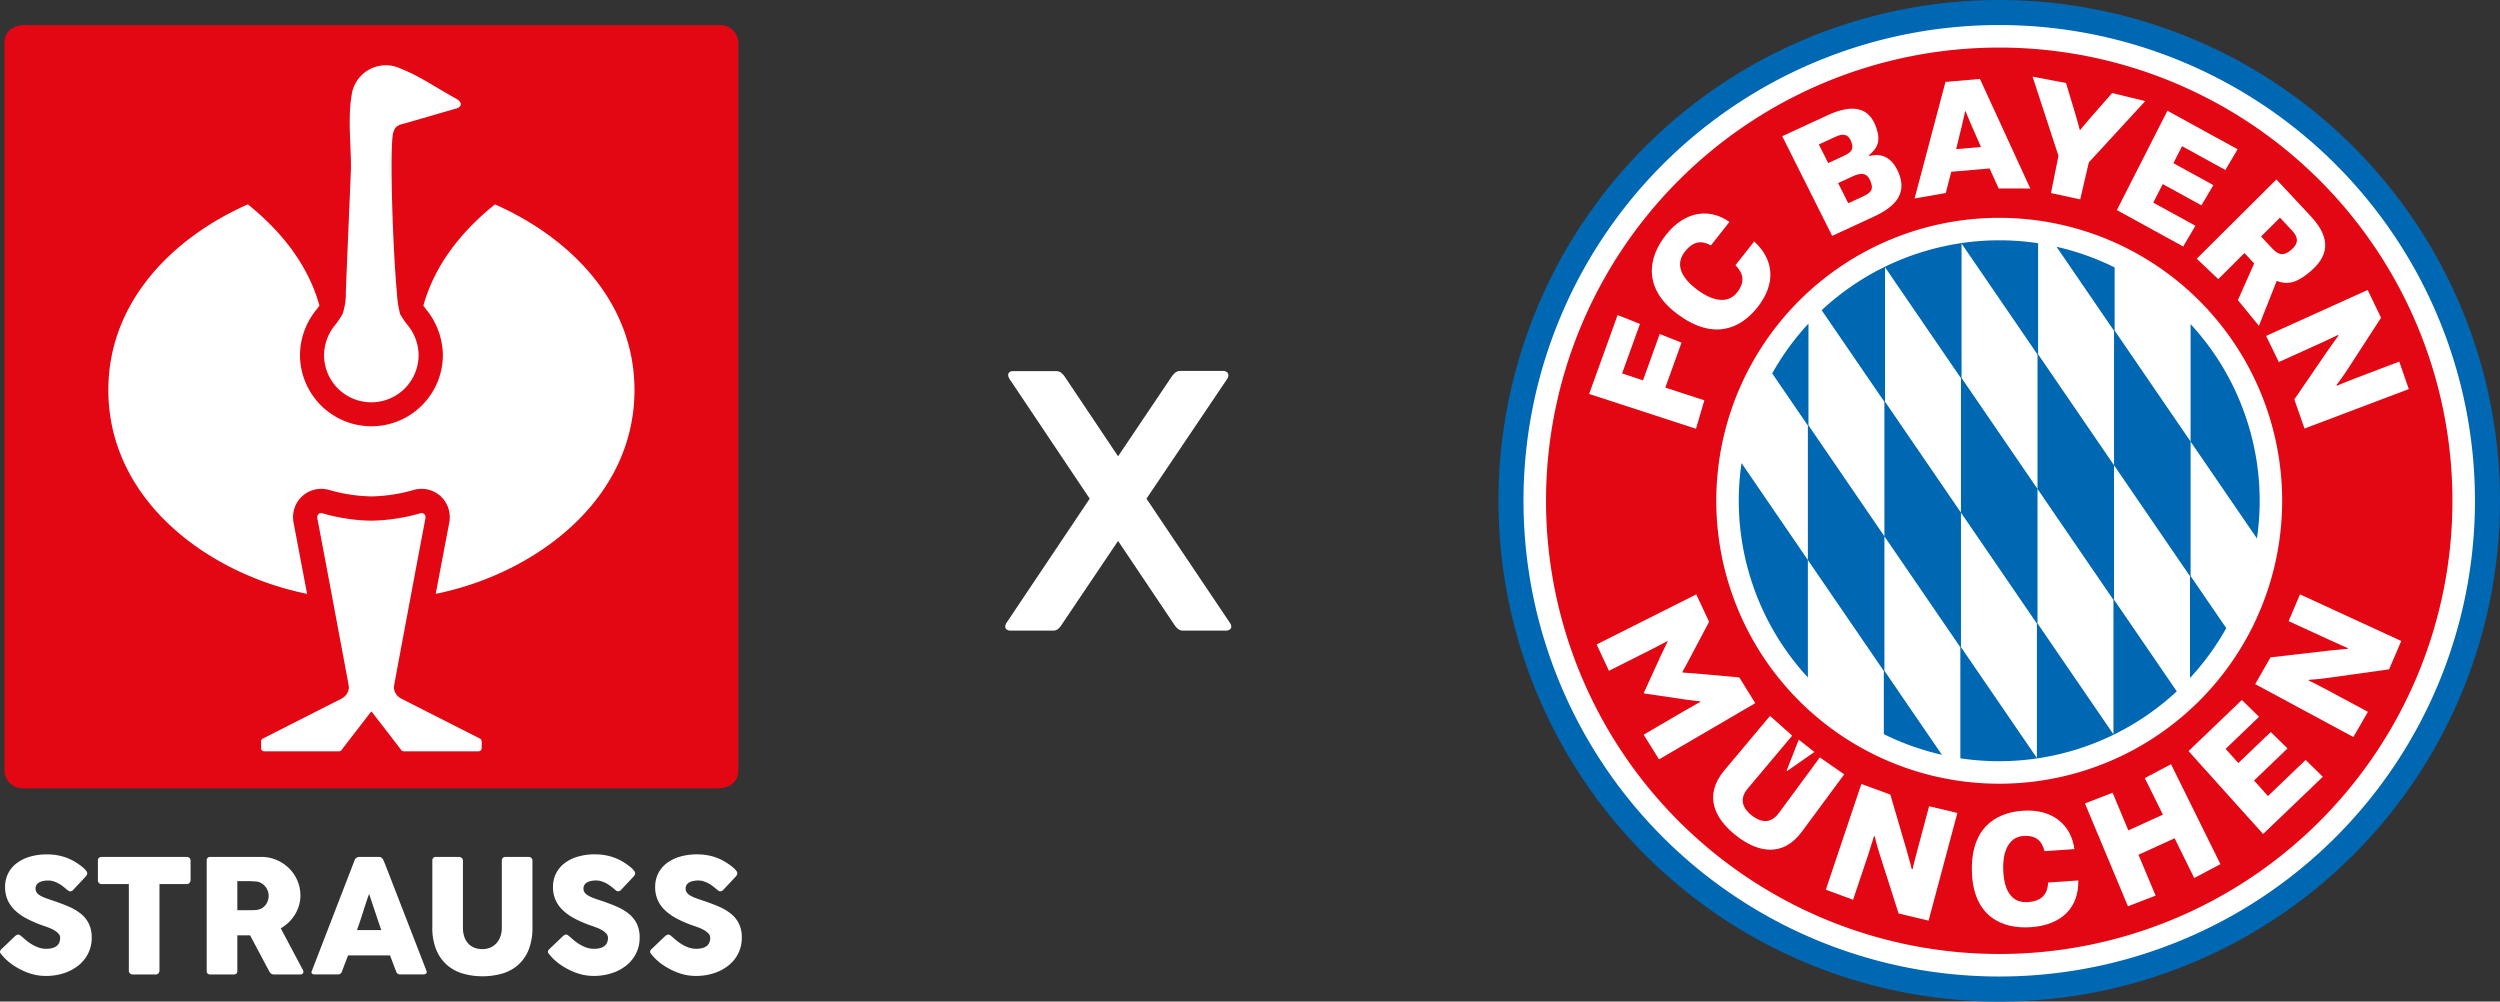
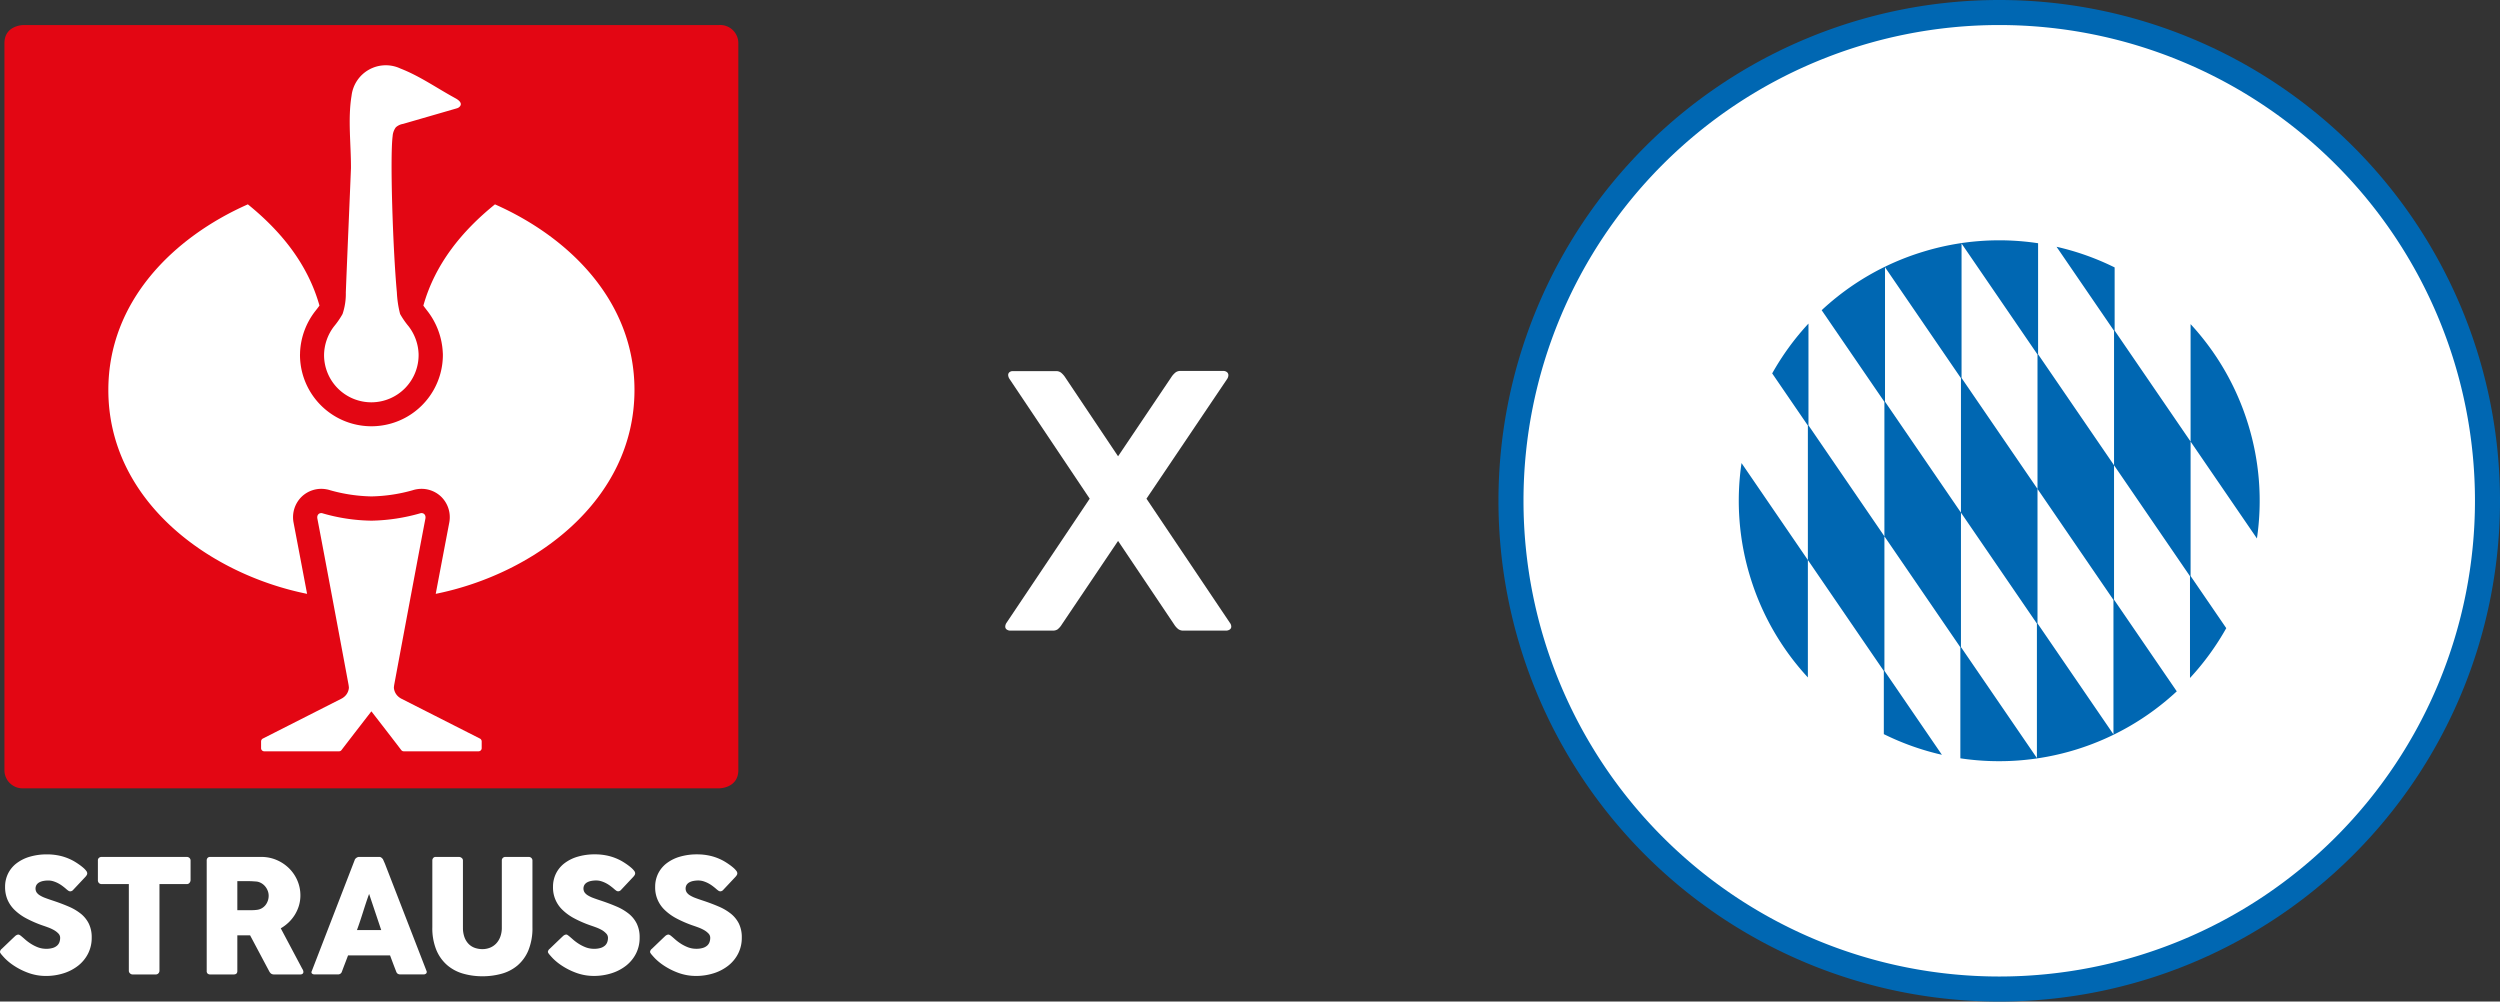
<svg xmlns="http://www.w3.org/2000/svg" id="strauss_X_fc_bayern" data-name="strauss X fc bayern" width="556.819" height="223.073" viewBox="0 0 556.819 223.073">
  <rect x="0" y="0" width="556.819" height="223.073" fill="#333333" stroke="none" />
  <defs>
    <clipPath id="clip-path">
      <rect id="Rechteck_508" data-name="Rechteck 508" width="116.023" height="116.026" fill="none" />
    </clipPath>
  </defs>
  <path id="Pfad_1279" data-name="Pfad 1279" d="M246.188,0A111.536,111.536,0,1,0,357.725,111.536,111.537,111.537,0,0,0,246.188,0Z" transform="translate(199.095)" fill="#0067b2" />
  <path id="Pfad_1280" data-name="Pfad 1280" d="M242.861,2.25A105.959,105.959,0,1,0,348.821,108.209,105.96,105.96,0,0,0,242.861,2.25Z" transform="translate(202.422 3.327)" fill="#fff" />
-   <path id="Pfad_1281" data-name="Pfad 1281" d="M239.867,4.275a100.94,100.94,0,1,0,100.94,100.94A100.941,100.941,0,0,0,239.867,4.275Zm0,163.958a63.018,63.018,0,1,1,63.018-63.018,63.016,63.016,0,0,1-63.018,63.018Z" transform="translate(205.416 6.321)" fill="#e30613" />
  <g id="Gruppe_1158" data-name="Gruppe 1158" transform="translate(387.272 53.523)" clip-path="url(#clip-path)">
    <path id="Pfad_1282" data-name="Pfad 1282" d="M158.852,96.754a57.751,57.751,0,0,0,12.786,22.2V92.8L156.861,71.209a57.778,57.778,0,0,0,1.991,25.545m29.835,20.715V87.522L171.771,62.809V40.139a58.162,58.162,0,0,0-8.081,11.1l7.948,11.611V92.8l16.916,24.712v14.071a58.232,58.232,0,0,0,12.937,4.6l-12.805-18.708Zm17.047-35.224,16.916,24.712v29.949l-16.916-24.713V82.246L188.818,57.533V27.585L205.734,52.3V82.246Zm17.049-5.276L205.867,52.257V22.309l16.916,24.713V76.969L239.7,101.683V131.63l-16.916-24.713V76.969ZM197.112,24.2a57.767,57.767,0,0,0-22.4,12.962l13.972,20.41V87.522L205.6,112.234v24.734a58.115,58.115,0,0,0,48.2-14.917l-13.971-20.411V71.693L222.914,46.981V22.246a57.768,57.768,0,0,0-25.8,1.955m59.767,72.164V66.417L239.963,41.7V27.634a58.182,58.182,0,0,0-12.938-4.6L239.83,41.746V71.694l16.916,24.713v22.669a58.166,58.166,0,0,0,8.079-11.1l-7.947-11.612ZM269.665,62.46a57.779,57.779,0,0,0-12.786-22.2V66.417L271.656,88a57.762,57.762,0,0,0-1.991-25.545" transform="translate(-156.247 -21.594)" fill="#0067b2" />
  </g>
  <path id="Pfad_1283" data-name="Pfad 1283" d="M165.66,53.412l2.864,6.1-4.658,8.806c-.7,1.309-1.308,2.382-1.308,2.382l.062.114s1.23.075,2.71.2l9.922.895,3.553,5.725L157.368,90.159l-3.428-5.5,8.971-5.239c2.092-1.21,3.671-2.067,3.671-2.067l-.062-.115s-1.084-.081-3.345-.413L154.04,75.47l-.062-.115,3.838-8.4c.953-2.078,1.476-3.03,1.476-3.03l-.063-.115s-1.578.857-3.733,1.952l-9.282,4.666-2.739-5.869Z" transform="translate(212.141 78.974)" fill="#fff" />
-   <path id="Pfad_1284" data-name="Pfad 1284" d="M166.614,64.333l4.941,4.39-9.924,11.809c-1.628,1.961-1.546,4.022.918,5.961s4.486,1.537,6.011-.5l9.154-12.415,5.426,3.774-9.4,12.723c-4.307,5.838-9.886,4.687-14.711.888S151.781,82,156.448,76.449l10.166-12.117Zm9.886,8.035-6.1,4.261-.1-.081,2.712-6.928Z" transform="translate(227.618 95.121)" fill="#fff" />
  <path id="Pfad_1285" data-name="Pfad 1285" d="M171.985,70.451l6.454,2.355,3.646,12.457c.791,2.694,1.111,4.122,1.111,4.122l.188.056s.422-1.851,1.038-4.121l2.647-9.912,6.3,1.491-6.414,23.99-6.68-1.6-4.159-13.022c-.807-2.528-1.142-4.13-1.142-4.13l-.188-.057s-.553,1.948-1.257,4.055l-3.385,10.1-6.078-2.242,7.914-23.538Z" transform="translate(242.593 104.167)" fill="#fff" />
  <path id="Pfad_1286" data-name="Pfad 1286" d="M200.9,88.408c.137,5.884-3.551,9.931-10.589,10.409-6.583.446-12.745-2.541-13.1-12.142-.365-9.732,5.019-13.37,11.342-13.8,6.844-.463,10.8,3.36,11.482,8.553l-6.648.45c-.611-2.25-1.814-3.577-4.747-3.378-2.737.186-4.662,2.706-4.454,7.7.223,5.223,2.389,7.237,5.453,7.03s4.4-1.674,4.549-4.368l6.714-.455Z" transform="translate(261.995 107.696)" fill="#fff" />
  <path id="Pfad_1287" data-name="Pfad 1287" d="M187.353,77.408l6.167-2.379,3.5,8.384,7.7-3.508-4.033-8.14,5.841-3.092L217.53,90.932l-5.841,3.093-4.358-8.854-8.054,3.671,3.823,9.1-6.166,2.379-9.567-22.881-.014-.03Z" transform="translate(277.018 101.536)" fill="#fff" />
  <path id="Pfad_1288" data-name="Pfad 1288" d="M196.661,74.289,208.548,62.9l3.824,3.755-7.452,7.141,2.843,3.156,7.216-6.915,3.734,3.66-7.453,7.141,3.092,3.462,8.4-8.046,3.824,3.755-13.3,12.746-16.61-18.466Z" transform="translate(290.78 93.002)" fill="#fff" />
-   <path id="Pfad_1289" data-name="Pfad 1289" d="M202.654,73.4l3.411-5.963,12.9-1.489c2.79-.324,4.25-.4,4.25-.4l.088-.175s-1.753-.729-3.887-1.72l-9.323-4.285,2.535-5.962L235.187,63.79,232.477,70.1,218.939,72c-2.629.368-4.264.428-4.264.428l-.088.175s1.827.875,3.785,1.924l9.382,5.044-3.237,5.612Z" transform="translate(299.641 78.974)" fill="#fff" />
  <path id="Pfad_1290" data-name="Pfad 1290" d="M149.141,28.313l4.982,1.971-3.979,11.027,4.652,1.54L158.52,32.53l4.859,1.927L159.766,44.47l8.7,2.827-1.87,6.338L142.8,45.882l6.34-17.57Z" transform="translate(211.144 41.863)" fill="#fff" />
  <path id="Pfad_1291" data-name="Pfad 1291" d="M171.233,25.418c4.292,3.891,5.034,9.221.742,14.654-3.927,4.971-9.972,7.354-17.79,1.552-7.716-5.722-6.7-12.491-2.607-17.667,4.332-5.484,9.858-5.946,14.146-2.891l-4.13,5.227c-2.017-1.135-3.908-1.006-5.791,1.377-1.9,2.409-1.467,5.334,2.714,8.47,4,2.995,7.127,2.884,8.868.68,1.863-2.357,1.5-4.268-.323-6.123l4.171-5.279Z" transform="translate(219.472 28.365)" fill="#fff" />
  <path id="Pfad_1292" data-name="Pfad 1292" d="M170.231,11.235c4.388-2.028,8.683-2.465,10.576,2.02,1.553,3.672.568,5.278-1.351,6.885l.068.148c2.046-.478,4.79-.379,6.535,3.708,2.1,4.931-1.116,7.784-5.5,9.811l-9.28,4.288-11.125-22.2,10.08-4.658Zm3.727,9c1.72-.795,2.212-1.6,1.518-3.256-.667-1.6-1.8-1.721-3.463-.954l-3.706,1.713,2.094,4.141,3.558-1.644Zm4.193,9.072c1.9-.877,2.417-1.621,1.613-3.516-.749-1.776-2.063-1.817-3.961-.94l-3.2,1.48,2.258,4.5,3.291-1.521Z" transform="translate(236.797 14.44)" fill="#fff" />
-   <path id="Pfad_1293" data-name="Pfad 1293" d="M197.819,31.5l-7.049-.017-2.022-4.448-8.526.733L178.989,32.5l-6.943,1.22,6.881-25.965,7.68-.66L197.819,31.5Zm-10.99-9.25-2.12-4.833c-.731-1.642-1.283-3.1-1.283-3.1l-.13.011S183,15.861,182.56,17.6L181.3,22.728l5.532-.476Z" transform="translate(254.385 10.488)" fill="#fff" />
  <path id="Pfad_1294" data-name="Pfad 1294" d="M188.413,24.517,182.648,6.889,190.095,8.3l2.254,7.474c.425,1.429.8,2.947.8,2.947l.128.028s.968-1.227,1.947-2.351l5.151-5.867,7.363,1.8L195.18,25.986l-1.922,8.239-6.512-1.413,1.667-8.294Z" transform="translate(270.061 10.186)" fill="#fff" />
  <path id="Pfad_1295" data-name="Pfad 1295" d="M201.481,9.95l15.631,8.582-2.721,4.616-9.647-5.3-1.929,3.785,8.9,4.888-2.658,4.5-8.616-4.731-2.117,4.128,9.39,5.156-2.721,4.616-14.771-8.111L201.481,9.95Z" transform="translate(281.261 14.712)" fill="#fff" />
-   <path id="Pfad_1296" data-name="Pfad 1296" d="M215.142,16.125l7.582,8.112c3.879,4.151,4.807,8.157.188,12.206-2.952,2.58-5.1,3.293-7.7,2.281l-3.965,10.009-4.682-5.727,3.627-8.172-2.163-2.314-5.834,5.81L197.4,33.778l17.741-17.653Zm-3.41,12.708,2.565,2.744c1.427,1.527,2.627,1.567,4.222.166,1.572-1.379,1.547-2.7.12-4.224l-2.7-2.887Z" transform="translate(291.875 23.842)" fill="#fff" />
  <path id="Pfad_1297" data-name="Pfad 1297" d="M212.19,56.921l-2.266-6.484,7.329-10.712c1.566-2.276,2.485-3.47,2.485-3.47l-.075-.181s-1.7.847-3.846,1.808l-9.346,4.231-2.84-5.823,22.624-10.233,2.989,6.184-7.441,11.466c-1.428,2.183-2.472,3.5-2.472,3.5l.075.181s1.857-.806,3.934-1.6l9.958-3.778,2.116,6.123L212.19,56.921Z" transform="translate(301.088 38.526)" fill="#fff" />
  <path id="Pfad_1298" data-name="Pfad 1298" d="M.4,168.2V6.3C.4,2.25,4.661,2.25,4.661,2.25H159.6A4.038,4.038,0,0,1,163.857,6.3V168.2c0,4.055-4.261,4.055-4.261,4.055H4.661A4.039,4.039,0,0,1,.4,168.2Z" transform="translate(0.589 3.326)" fill="#e30613" />
  <path id="Pfad_1299" data-name="Pfad 1299" d="M103.113,93.077a5.994,5.994,0,0,0,.362,2.214,4.184,4.184,0,0,0,.954,1.482,3.61,3.61,0,0,0,1.378.838,5.077,5.077,0,0,0,1.634.264,4.52,4.52,0,0,0,1.669-.308,3.879,3.879,0,0,0,1.378-.918,4.372,4.372,0,0,0,.936-1.508,5.741,5.741,0,0,0,.345-2.064V78.117a.761.761,0,0,1,.22-.547.78.78,0,0,1,.591-.229h5.147a.84.84,0,0,1,.634.238.756.756,0,0,1,.229.537V92.976a13.054,13.054,0,0,1-.908,5.182,8.9,8.9,0,0,1-2.441,3.376,9.346,9.346,0,0,1-3.552,1.833,15.921,15.921,0,0,1-4.239.555,15.551,15.551,0,0,1-4.248-.573,9.4,9.4,0,0,1-3.56-1.868A9.066,9.066,0,0,1,97.2,98.1a12.836,12.836,0,0,1-.908-5.12V78.116a.807.807,0,0,1,.2-.537.631.631,0,0,1,.5-.238h5.274a.927.927,0,0,1,.553.221.672.672,0,0,1,.29.556v14.96Zm-20.9-7.5q-.335.9-.679,1.939t-.678,2.1q-.335,1.057-.679,2.089t-.679,1.93h5.411l-2.7-8.055ZM79,78.028a.526.526,0,0,1,.115-.229,1.316,1.316,0,0,1,.537-.4.835.835,0,0,1,.3-.062h4.512a.75.75,0,0,1,.511.185,2.3,2.3,0,0,1,.317.326l.441,1,9.254,23.866a.519.519,0,0,1-.053.573.859.859,0,0,1-.67.22H89.206a1.105,1.105,0,0,1-.626-.15.965.965,0,0,1-.344-.5q-.353-.9-.688-1.789t-.669-1.789H77.52q-.335.9-.679,1.789t-.679,1.789a.882.882,0,0,1-.9.652h-5.2a.859.859,0,0,1-.555-.176.416.416,0,0,1-.079-.529L79,78.028ZM59.664,87.079a3.519,3.519,0,0,0,.176-1.1,3.057,3.057,0,0,0-.194-1.058,3.437,3.437,0,0,0-.546-.969,3.213,3.213,0,0,0-.846-.74,2.9,2.9,0,0,0-1.093-.388q-.494-.035-.926-.062t-.943-.027H52.86V89.2H56.1q.317,0,.564-.018t.546-.053a2.777,2.777,0,0,0,1.11-.362,2.887,2.887,0,0,0,.829-.723,3.192,3.192,0,0,0,.511-.969M46.039,78.152a.861.861,0,0,1,.194-.591.734.734,0,0,1,.582-.22H58.2a8.562,8.562,0,0,1,3.4.678,8.878,8.878,0,0,1,2.767,1.842,8.6,8.6,0,0,1,1.86,2.723,8.243,8.243,0,0,1,.679,3.322,7.885,7.885,0,0,1-.326,2.283,8.524,8.524,0,0,1-.908,2.027,8.617,8.617,0,0,1-1.384,1.71,9.061,9.061,0,0,1-1.754,1.313l4.53,8.532q.123.247.317.581a1.212,1.212,0,0,1,.194.582.524.524,0,0,1-.185.432.776.776,0,0,1-.5.15h-5.9a1.113,1.113,0,0,1-.6-.176,1.551,1.551,0,0,1-.4-.476c-.079-.138-4.283-8.055-4.283-8.055H52.86v7.949q0,.758-.811.758H46.815a.824.824,0,0,1-.564-.185.72.72,0,0,1-.212-.573V78.152ZM21.8,78.114a.714.714,0,0,1,.238-.562.859.859,0,0,1,.591-.211H41.6a.891.891,0,0,1,.564.193.789.789,0,0,1,.282.58V82.49a.99.99,0,0,1-.221.607.739.739,0,0,1-.626.29H35.517v19.3a.84.84,0,0,1-.229.574.765.765,0,0,1-.6.256H29.522a.828.828,0,0,1-.563-.238.764.764,0,0,1-.263-.591v-19.3H22.632a.819.819,0,0,1-.591-.228.884.884,0,0,1-.238-.668V78.114ZM4.389,94.738a.662.662,0,0,0-.335-.106,1.263,1.263,0,0,0-.7.357C3.042,95.274.405,97.8.405,97.8A1,1,0,0,0,0,98.477c0,.177.133.372.412.7.2.229.522.606.868.938a12.354,12.354,0,0,0,1.276,1.068A15.288,15.288,0,0,0,6.2,103.126a11.388,11.388,0,0,0,3.984.725,12.911,12.911,0,0,0,4.019-.608,10.172,10.172,0,0,0,3.252-1.719,8.043,8.043,0,0,0,2.177-2.688,7.72,7.72,0,0,0,.793-3.517,6.923,6.923,0,0,0-.643-3.12A6.637,6.637,0,0,0,18,89.988a11.622,11.622,0,0,0-2.723-1.6q-1.578-.678-3.446-1.3-.97-.317-1.7-.591A6.782,6.782,0,0,1,8.9,85.916a2.433,2.433,0,0,1-.74-.669,1.624,1.624,0,0,1-.018-1.692A1.712,1.712,0,0,1,8.76,83a3.057,3.057,0,0,1,.9-.308,5.875,5.875,0,0,1,1.093-.1,3.78,3.78,0,0,1,1.11.167,6.238,6.238,0,0,1,1.04.423,7.02,7.02,0,0,1,.926.573q.432.317.784.617l.159.141a5.634,5.634,0,0,0,.45.352.765.765,0,0,0,.449.141.863.863,0,0,0,.6-.3l2.7-2.873a2.7,2.7,0,0,0,.344-.441.817.817,0,0,0,.114-.423.973.973,0,0,0-.238-.546,4.461,4.461,0,0,0-.643-.67,11.9,11.9,0,0,0-.943-.731q-.538-.379-1.137-.732a11.728,11.728,0,0,0-2.9-1.155,12.878,12.878,0,0,0-3.076-.361,13.36,13.36,0,0,0-3.86.52,8.972,8.972,0,0,0-2.953,1.47,6.534,6.534,0,0,0-1.886,2.29,6.627,6.627,0,0,0-.661,2.976,7.185,7.185,0,0,0,.529,2.809,7.116,7.116,0,0,0,1.586,2.307,11.412,11.412,0,0,0,2.644,1.9,25.74,25.74,0,0,0,3.7,1.594q.476.159,1.128.4a8.675,8.675,0,0,1,1.252.572,4.287,4.287,0,0,1,1.013.766,1.373,1.373,0,0,1,.414.977,2.875,2.875,0,0,1-.15.934,1.9,1.9,0,0,1-.5.775,2.533,2.533,0,0,1-.961.537,4.825,4.825,0,0,1-1.507.2,5.16,5.16,0,0,1-1.851-.335,8.938,8.938,0,0,1-1.78-.934,10.319,10.319,0,0,1-1.066-.82q-.467-.414-.767-.661a3.32,3.32,0,0,0-.423-.317m144.782,0a.662.662,0,0,0-.335-.106,1.263,1.263,0,0,0-.7.357c-.311.284-2.947,2.816-2.947,2.816a1,1,0,0,0-.405.672c0,.177.133.372.412.7.2.229.522.606.868.938a12.353,12.353,0,0,0,1.276,1.068,15.287,15.287,0,0,0,3.649,1.945,11.388,11.388,0,0,0,3.984.725,12.911,12.911,0,0,0,4.019-.608,10.172,10.172,0,0,0,3.252-1.719,8.043,8.043,0,0,0,2.177-2.688,7.72,7.72,0,0,0,.793-3.517,6.923,6.923,0,0,0-.643-3.12,6.637,6.637,0,0,0-1.789-2.212,11.622,11.622,0,0,0-2.723-1.6q-1.577-.678-3.446-1.3-.97-.317-1.7-.591a6.782,6.782,0,0,1-1.225-.582,2.433,2.433,0,0,1-.74-.669,1.624,1.624,0,0,1-.018-1.692,1.712,1.712,0,0,1,.617-.555,3.057,3.057,0,0,1,.9-.308,5.875,5.875,0,0,1,1.093-.1,3.78,3.78,0,0,1,1.11.167,6.238,6.238,0,0,1,1.04.423,7.02,7.02,0,0,1,.926.573q.432.317.784.617l.159.141a5.638,5.638,0,0,0,.45.352.765.765,0,0,0,.449.141.863.863,0,0,0,.6-.3l2.7-2.873a2.7,2.7,0,0,0,.344-.441.817.817,0,0,0,.114-.423.973.973,0,0,0-.238-.546,4.463,4.463,0,0,0-.643-.67,11.9,11.9,0,0,0-.943-.731q-.538-.379-1.137-.732a11.728,11.728,0,0,0-2.9-1.155,12.879,12.879,0,0,0-3.076-.361,13.359,13.359,0,0,0-3.86.52,8.972,8.972,0,0,0-2.953,1.47,6.534,6.534,0,0,0-1.886,2.29,6.627,6.627,0,0,0-.661,2.976,6.848,6.848,0,0,0,2.115,5.116,11.412,11.412,0,0,0,2.644,1.9,25.739,25.739,0,0,0,3.7,1.594q.476.159,1.128.4a8.676,8.676,0,0,1,1.252.572,4.287,4.287,0,0,1,1.013.766,1.373,1.373,0,0,1,.414.977,2.875,2.875,0,0,1-.15.934,1.9,1.9,0,0,1-.5.775,2.533,2.533,0,0,1-.961.537,4.825,4.825,0,0,1-1.507.2,5.16,5.16,0,0,1-1.851-.335,8.938,8.938,0,0,1-1.78-.934,10.319,10.319,0,0,1-1.066-.82q-.467-.414-.766-.661a3.32,3.32,0,0,0-.423-.317m-22.763,0a.661.661,0,0,0-.335-.106,1.263,1.263,0,0,0-.7.357c-.311.284-2.947,2.816-2.947,2.816a1,1,0,0,0-.405.672c0,.177.133.372.412.7.2.229.522.606.868.938a12.354,12.354,0,0,0,1.276,1.068,15.288,15.288,0,0,0,3.649,1.945,11.388,11.388,0,0,0,3.984.725,12.911,12.911,0,0,0,4.019-.608,10.172,10.172,0,0,0,3.252-1.719,8.043,8.043,0,0,0,2.177-2.688,7.72,7.72,0,0,0,.793-3.517,6.923,6.923,0,0,0-.643-3.12,6.637,6.637,0,0,0-1.789-2.212,11.622,11.622,0,0,0-2.723-1.6q-1.577-.678-3.446-1.3-.97-.317-1.7-.591a6.782,6.782,0,0,1-1.225-.582,2.433,2.433,0,0,1-.74-.669,1.624,1.624,0,0,1-.018-1.692,1.712,1.712,0,0,1,.617-.555,3.056,3.056,0,0,1,.9-.308,5.875,5.875,0,0,1,1.093-.1,3.78,3.78,0,0,1,1.11.167,6.238,6.238,0,0,1,1.04.423,7.018,7.018,0,0,1,.926.573q.432.317.784.617l.159.141a5.633,5.633,0,0,0,.45.352.765.765,0,0,0,.449.141.863.863,0,0,0,.6-.3l2.7-2.873a2.7,2.7,0,0,0,.344-.441.817.817,0,0,0,.114-.423.973.973,0,0,0-.238-.546,4.461,4.461,0,0,0-.643-.67,11.9,11.9,0,0,0-.943-.731q-.538-.379-1.137-.732a11.728,11.728,0,0,0-2.9-1.155,12.878,12.878,0,0,0-3.076-.361,13.36,13.36,0,0,0-3.86.52,8.972,8.972,0,0,0-2.953,1.47,6.534,6.534,0,0,0-1.886,2.29,6.627,6.627,0,0,0-.661,2.976,6.848,6.848,0,0,0,2.115,5.116,11.412,11.412,0,0,0,2.644,1.9,25.74,25.74,0,0,0,3.7,1.594q.476.159,1.128.4a8.675,8.675,0,0,1,1.252.572A4.287,4.287,0,0,1,135,94.38a1.373,1.373,0,0,1,.414.977,2.875,2.875,0,0,1-.15.934,1.9,1.9,0,0,1-.5.775,2.533,2.533,0,0,1-.961.537,4.825,4.825,0,0,1-1.507.2,5.16,5.16,0,0,1-1.851-.335,8.938,8.938,0,0,1-1.78-.934,10.32,10.32,0,0,1-1.066-.82q-.467-.414-.766-.661a3.32,3.32,0,0,0-.423-.317" transform="translate(0 113.521)" fill="#fff" />
  <path id="Pfad_1300" data-name="Pfad 1300" d="M87.361,15.459c-.99.287-11.806,3.42-12,3.474a3.176,3.176,0,0,0-1.585.75,3.673,3.673,0,0,0-.717,1.958c-.609,4.633.044,25.089.94,34.811a23.5,23.5,0,0,0,.722,4.822,18.564,18.564,0,0,0,1.907,2.757,10.69,10.69,0,0,1,2.21,6.176,10.529,10.529,0,1,1-21.056.174A10.669,10.669,0,0,1,60,64.031,18.5,18.5,0,0,0,61.9,61.274a14.1,14.1,0,0,0,.729-4.822c.369-9.467.9-21.335,1.144-27.661.032-5.225-.723-10.974.132-16.122A7.679,7.679,0,0,1,74.8,6.6C79,8.23,82.721,10.835,86.65,13l.556.311c1.847,1.1.737,1.911.353,2.08l-.2.064ZM68.321,149.77s-4.462,5.749-6.669,8.645a.687.687,0,0,1-.52.256h-16.7a.7.7,0,0,1-.676-.69v-1.528a.732.732,0,0,1,.381-.617l17.48-8.87s.158-.082.251-.139a2.228,2.228,0,0,0,.234-.163,2.916,2.916,0,0,0,1.213-2.165,6.954,6.954,0,0,0-.108-.814s-4.881-26.238-6.919-36.87c-.135-.811.393-1.3,1.058-1.184a40.664,40.664,0,0,0,11,1.67A41.926,41.926,0,0,0,79.3,105.63c.666-.115,1.194.373,1.058,1.184-2.037,10.632-6.919,36.87-6.919,36.87a7.037,7.037,0,0,0-.107.814,2.941,2.941,0,0,0,1.215,2.167,2.418,2.418,0,0,0,.23.158c.065.04.246.139.246.139l17.486,8.873a.732.732,0,0,1,.381.617v1.528a.7.7,0,0,1-.675.69h-16.7a.689.689,0,0,1-.521-.256c-2.207-2.9-6.669-8.645-6.669-8.645M52.434,69.889a16.109,16.109,0,0,1,3.383-9.255s.7-.878.942-1.239c-2.595-9.21-8.511-16.531-15.949-22.549C24.151,44.219,9.736,58.494,9.736,78.2c0,24.613,22.285,40.967,44.266,45.4-1.017-5.4-3.023-15.924-3.023-15.924a6.381,6.381,0,0,1,1.758-5.655,6.307,6.307,0,0,1,5.514-1.715,6.139,6.139,0,0,1,.925.227,36.11,36.11,0,0,0,9.159,1.364,36,36,0,0,0,9.147-1.364,6.165,6.165,0,0,1,.925-.227,6.306,6.306,0,0,1,5.514,1.715,6.379,6.379,0,0,1,1.758,5.655S83.671,118.2,82.654,123.6c21.981-4.436,44.266-20.789,44.266-45.4,0-19.7-14.415-33.979-31.074-41.352C88.408,42.865,82.491,50.185,79.9,59.4c.244.361.652.869.927,1.233a16.365,16.365,0,0,1,3.4,9.261c.011.131.019.287.019.468a15.912,15.912,0,0,1-31.825,0l.019-.468Z" transform="translate(14.395 8.667)" fill="#fff" />
  <path id="Pfad_1301" data-name="Pfad 1301" d="M140.388,89.467a1.4,1.4,0,0,1,.285.811.751.751,0,0,1-.345.648,1.393,1.393,0,0,1-.83.244h-9.484a1.876,1.876,0,0,1-1.137-.325,4.08,4.08,0,0,1-.931-1.053l-12.485-18.6-12.523,18.6a4.038,4.038,0,0,1-.972,1.115,1.9,1.9,0,0,1-1.054.263h-9.4a1.377,1.377,0,0,1-.852-.244.763.763,0,0,1-.326-.648,1.591,1.591,0,0,1,.285-.852l18.524-27.641L91.308,35.157a1.789,1.789,0,0,1-.326-.891.809.809,0,0,1,.285-.649,1.144,1.144,0,0,1,.769-.244h9.645a1.752,1.752,0,0,1,1.054.325,4.516,4.516,0,0,1,.972,1.094l11.754,17.55L127.3,34.751a4.485,4.485,0,0,1,.972-1.094,1.807,1.807,0,0,1,1.1-.325h9.483a1.313,1.313,0,0,1,.852.263.869.869,0,0,1,.323.709,1.646,1.646,0,0,1-.244.771L121.785,61.785l18.6,27.683Z" transform="translate(133.565 49.285)" fill="#fff" />
</svg>